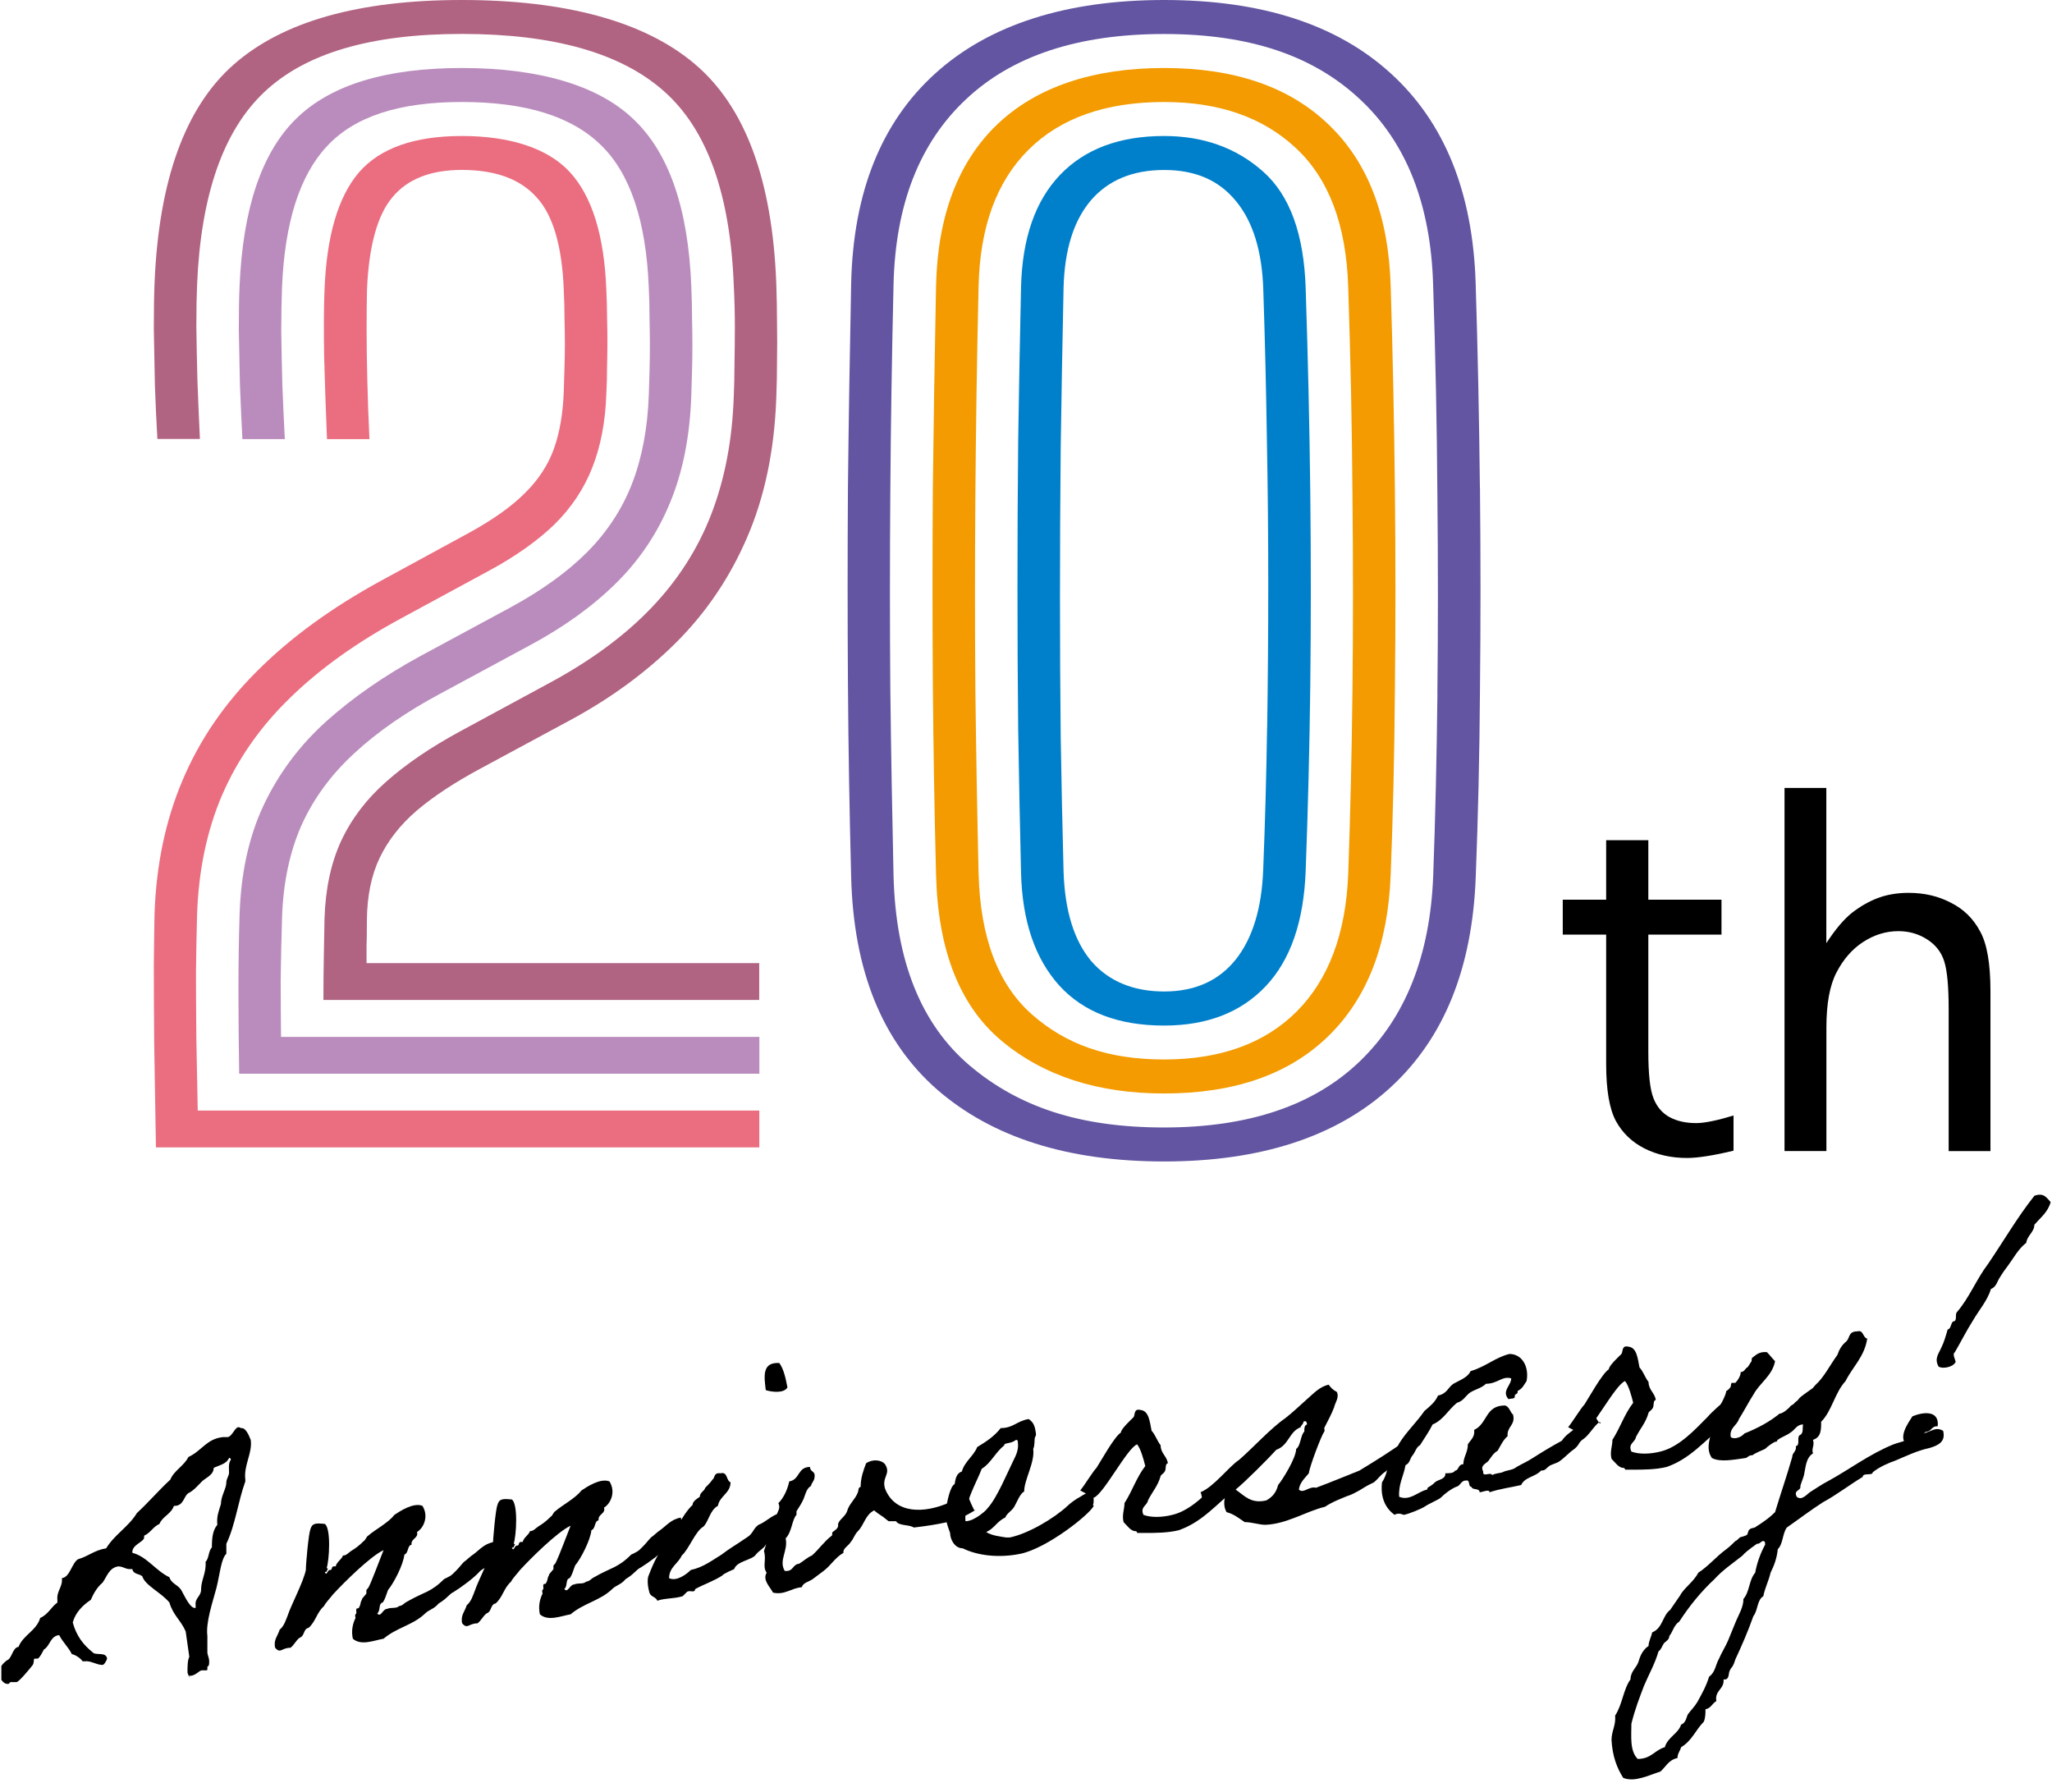
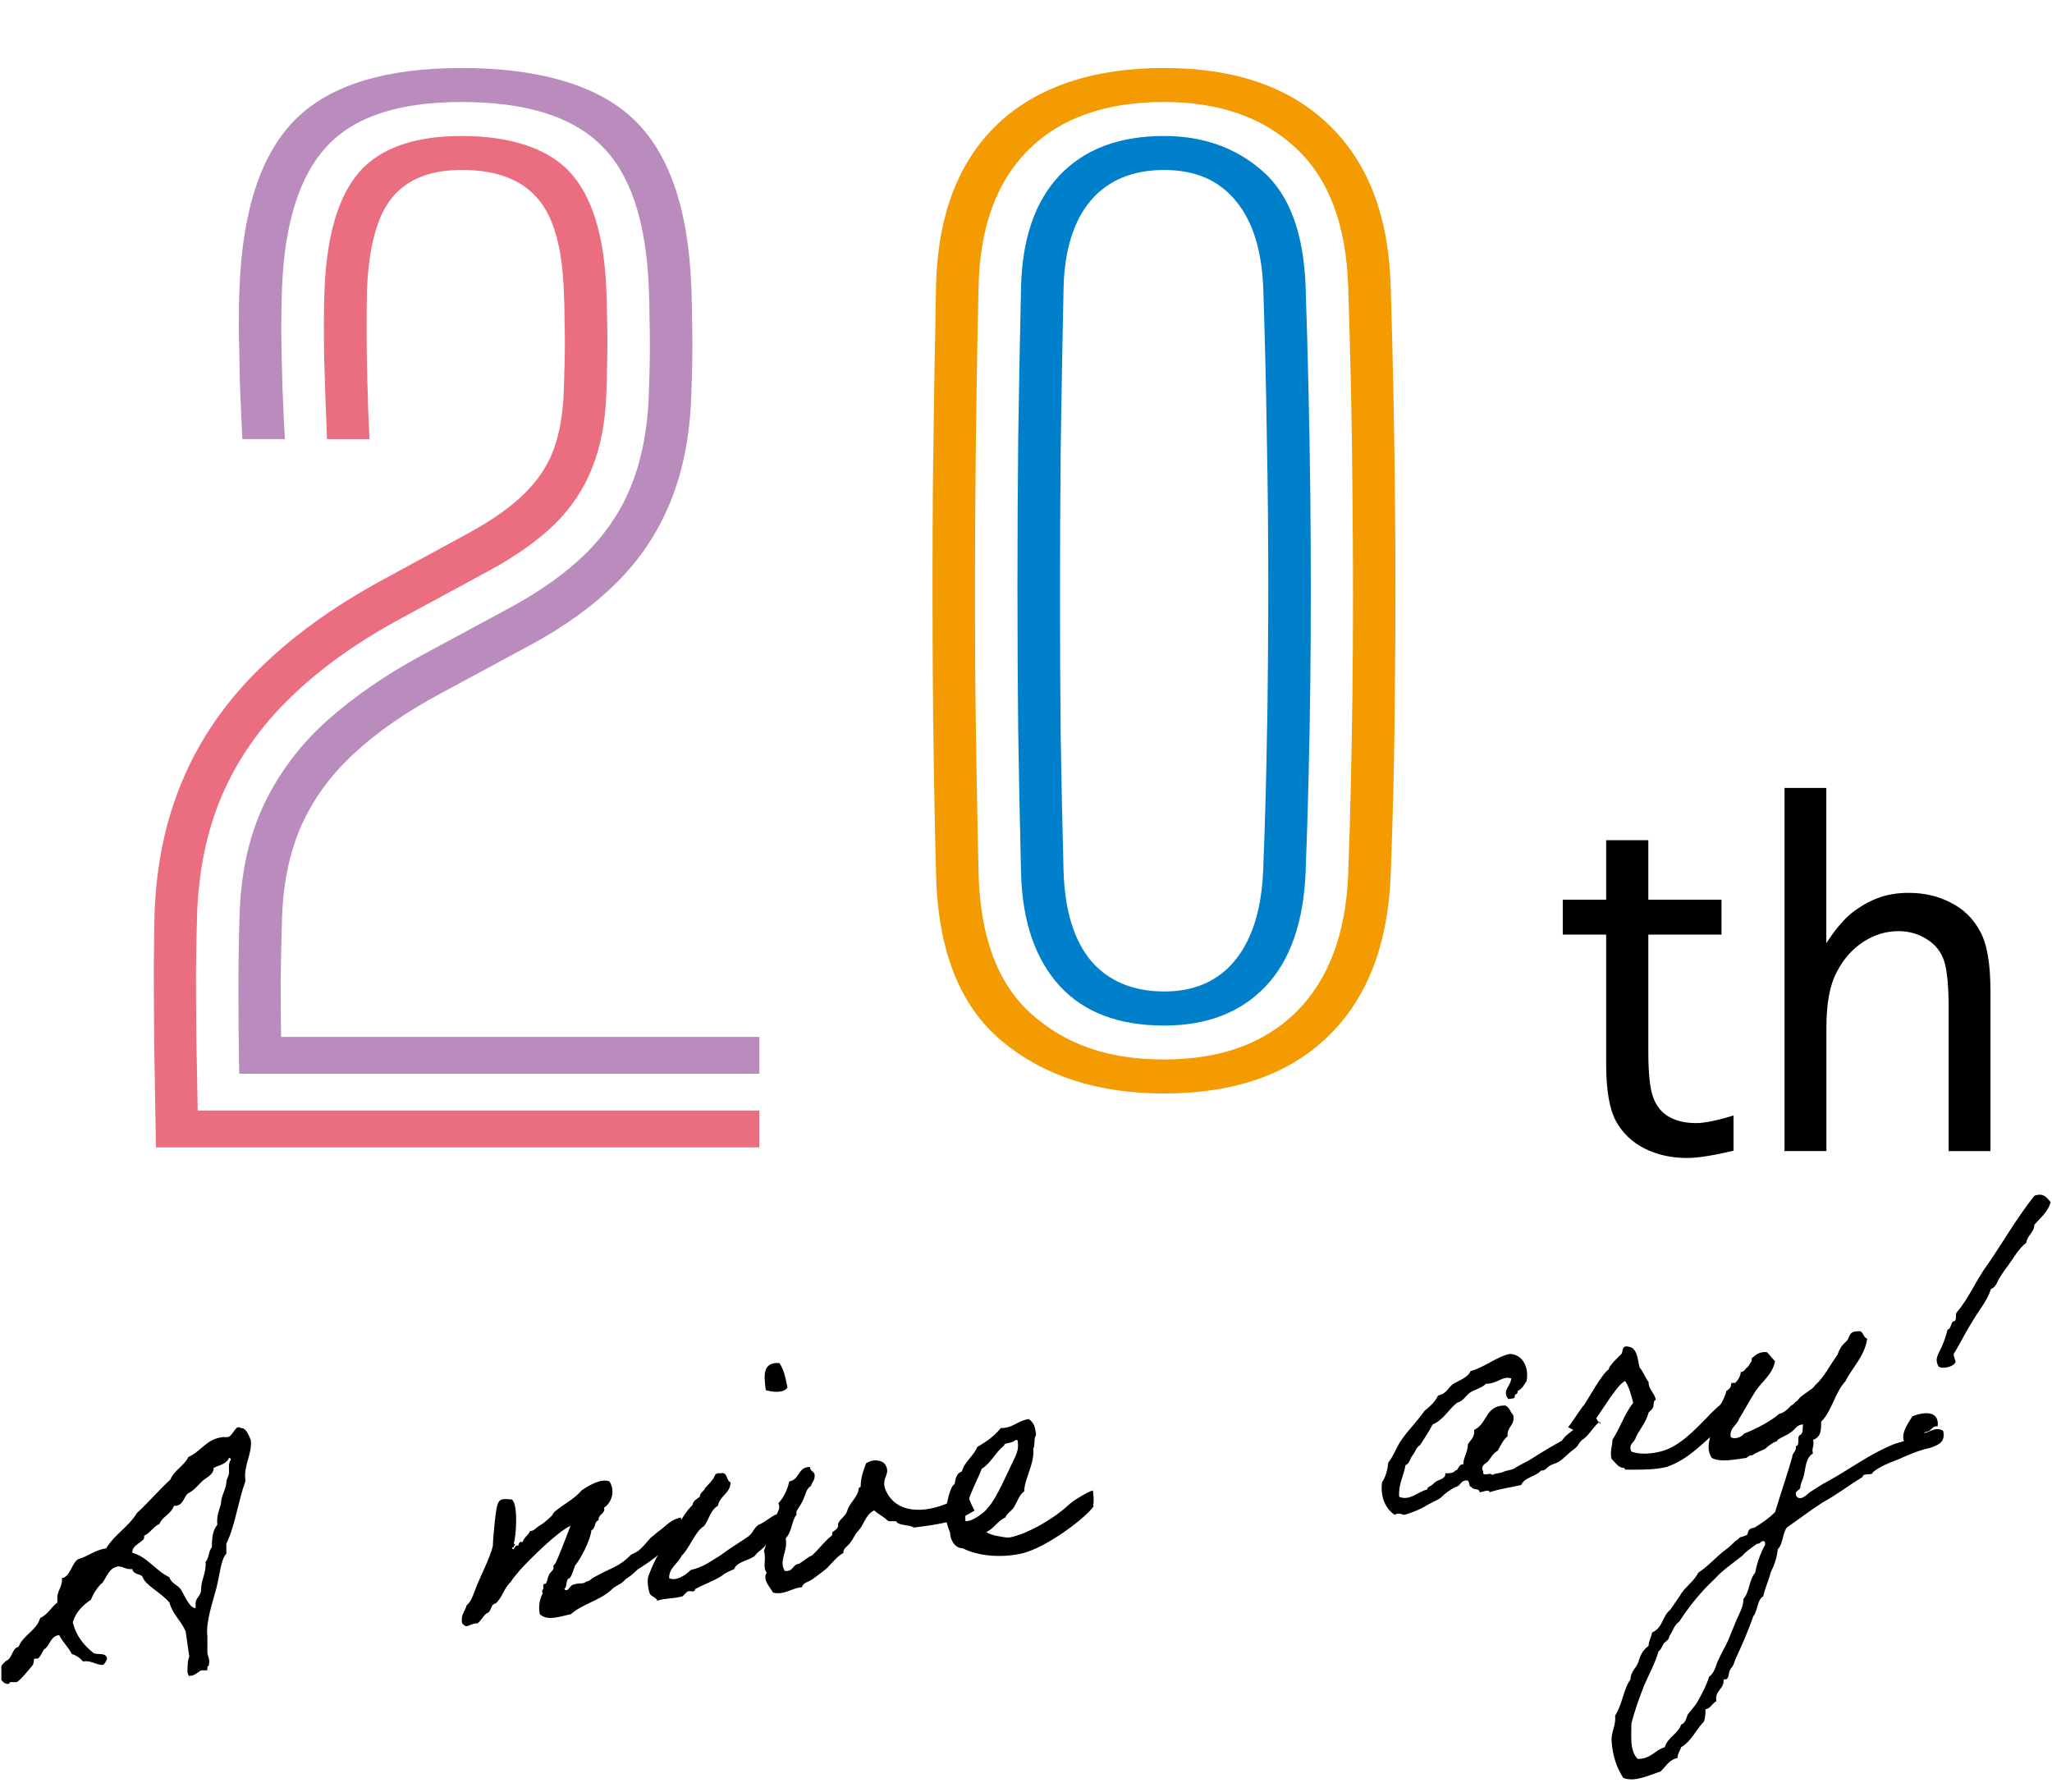
<svg xmlns="http://www.w3.org/2000/svg" width="150" height="131" viewBox="0 0 150 131" fill="none">
  <g clip-path="url(#clip0_1284_4759)">
    <path d="M13.904 122.683C13.904 122.683 13.706 122.353 13.706 122.221C13.706 121.824 13.706 121.362 13.838 121.097L13.574 119.247C13.243 118.454 12.649 118.058 12.385 117.133C11.79 116.406 10.601 115.878 10.403 115.217C10.205 115.019 9.743 115.085 9.677 114.688C9.611 114.688 9.545 114.688 9.479 114.688C9.148 114.688 9.016 114.49 8.62 114.49C7.96 114.622 7.827 115.217 7.497 115.679C7.101 116.01 6.837 116.472 6.639 116.935C6.044 117.331 5.516 117.86 5.318 118.587C5.582 119.578 6.11 120.238 6.771 120.767C6.969 121.031 7.761 120.701 7.827 121.23C7.827 121.296 7.629 121.692 7.497 121.692C7.035 121.692 6.639 121.362 6.176 121.428C6.176 121.428 6.11 121.428 6.044 121.428C5.846 121.163 5.516 120.965 5.251 120.899C4.987 120.371 4.591 120.04 4.327 119.512C3.666 119.578 3.666 120.305 3.204 120.569C3.138 120.701 2.874 121.23 2.742 121.23C2.742 121.23 2.609 121.23 2.543 121.23C2.411 121.23 2.543 121.56 2.345 121.758C2.081 122.088 1.421 122.881 1.222 122.947C1.09 122.947 0.958 122.947 0.826 122.947C0.628 122.947 0.76 123.08 0.562 123.08C0.166 123.08 -0.033 122.551 -0.033 122.485C-0.099 121.89 0.166 121.626 0.496 121.362C0.892 121.23 0.892 120.437 1.355 120.371C1.685 119.512 2.676 119.181 2.94 118.256C3.534 117.992 3.732 117.463 4.195 117.133C4.195 117.067 4.195 117.001 4.195 116.935C4.129 116.274 4.591 116.01 4.525 115.349C5.119 115.283 5.251 114.226 5.714 113.962C6.44 113.763 6.903 113.301 7.761 113.169C8.356 112.178 9.413 111.583 10.007 110.592C10.866 109.799 11.592 108.94 12.451 108.147C12.715 107.486 13.442 107.156 13.772 106.495C14.763 106.033 15.093 105.174 16.282 105.042C16.348 105.042 16.48 105.042 16.612 105.042C16.942 105.042 17.14 104.381 17.405 104.315C17.405 104.315 17.537 104.315 17.603 104.381H17.669C18.065 104.381 18.329 105.306 18.329 105.24C18.462 106.231 17.801 107.09 17.933 108.147V108.279C17.405 109.733 17.206 111.451 16.546 112.838V113.565C16.15 113.962 16.084 115.019 15.819 116.076C15.555 117.067 15.027 118.587 15.159 119.578C15.159 120.04 15.159 120.503 15.159 120.767C15.159 120.965 15.291 121.163 15.291 121.428C15.291 121.626 15.291 121.758 15.159 121.824V121.956C15.159 122.088 15.159 122.088 15.027 122.088C14.961 122.088 14.829 122.088 14.763 122.088C14.565 122.088 14.366 122.419 13.97 122.485C13.904 122.485 13.838 122.485 13.772 122.485M15.621 107.288C15.621 107.817 15.027 108.015 14.763 108.279C14.432 108.61 14.168 108.94 13.772 109.138C13.442 109.336 13.442 109.997 12.847 110.063H12.715C12.517 110.658 11.857 110.856 11.658 111.385C11.196 111.583 10.998 112.045 10.536 112.244V112.376C10.536 112.706 9.611 112.904 9.677 113.499C10.734 113.763 11.394 114.82 12.385 115.283C12.517 115.745 12.979 115.812 13.243 116.208C13.508 116.671 13.904 117.596 14.3 117.529C14.3 117.463 14.3 117.397 14.3 117.331C14.234 116.803 14.697 116.671 14.697 116.208C14.697 115.481 15.093 114.953 15.027 114.16C15.291 113.895 15.225 113.367 15.489 113.103C15.489 112.376 15.555 111.847 15.886 111.451C15.819 110.79 16.018 110.394 16.15 109.931C16.15 109.336 16.546 108.808 16.546 108.345C16.546 108.081 16.744 107.883 16.744 107.619C16.744 107.354 16.678 106.958 16.876 106.694C16.876 106.694 16.876 106.561 16.744 106.561C16.546 107.024 16.018 107.09 15.621 107.288Z" fill="black" />
-     <path d="M33.19 116.341C32.794 116.539 32.728 116.803 32.067 117.2C31.671 117.662 31.407 117.596 31.01 117.992C30.152 118.785 28.963 118.983 28.038 119.776C27.312 119.908 26.387 120.305 25.793 119.776C25.66 119.182 25.793 118.653 25.991 118.257C25.991 118.257 25.925 118.058 25.991 117.992C26.123 117.86 25.991 117.794 26.057 117.596C26.057 117.53 26.255 117.596 26.255 117.464C26.387 117.266 26.321 117.133 26.453 116.935C26.453 116.803 26.651 116.671 26.783 116.473C26.783 116.473 26.783 116.274 26.783 116.208C26.915 116.076 26.915 116.076 26.981 115.944C27.18 115.548 27.774 113.962 28.038 113.301C27.047 113.764 25.066 115.746 24.339 116.539C24.141 116.803 23.811 117.133 23.679 117.398C23.151 117.86 23.084 118.521 22.556 118.983C22.16 119.05 22.292 119.578 21.895 119.71C21.631 119.908 21.499 120.239 21.235 120.437C20.575 120.437 20.509 120.9 20.112 120.437C19.98 119.842 20.31 119.578 20.442 119.116C20.773 118.851 20.905 118.389 21.037 118.058C21.301 117.266 22.16 115.68 22.358 114.755C22.358 114.292 22.556 112.112 22.688 111.782C22.82 111.319 23.084 111.319 23.745 111.385C24.207 111.715 24.075 114.028 23.877 114.623C24.075 114.623 23.877 114.755 23.877 114.887H23.745C23.877 115.283 23.943 114.689 24.141 114.755C24.339 114.755 24.141 114.424 24.538 114.491C24.604 114.16 25 113.962 25.066 113.698C25.33 113.698 25.462 113.499 25.66 113.367C25.991 113.169 26.255 112.971 26.585 112.641C26.717 112.574 26.783 112.31 26.915 112.244C27.444 111.782 28.368 111.319 28.831 110.724C29.227 110.46 30.218 109.799 30.878 110.064C31.341 110.79 31.01 111.649 30.482 111.98C30.614 112.442 30.02 112.442 30.086 112.905C29.756 112.971 29.888 113.499 29.557 113.632C29.491 114.358 28.765 115.746 28.368 116.208C28.236 116.539 28.17 116.869 27.972 117.133C27.642 117.2 27.84 117.728 27.576 117.926C27.84 118.257 27.972 117.596 28.302 117.596C28.567 117.464 28.963 117.596 29.161 117.398C29.491 117.332 29.491 117.2 29.756 117.067C31.01 116.341 31.473 116.407 32.464 115.416C32.992 115.151 32.926 115.217 33.322 114.821C33.586 114.557 33.718 114.358 33.917 114.16C34.115 114.028 34.445 113.698 34.577 113.632C35.039 113.301 35.37 112.839 36.096 112.707C36.361 113.896 36.096 114.424 35.766 114.491C35.568 114.491 35.172 114.755 35.105 114.821C34.643 115.349 33.718 116.01 33.19 116.341Z" fill="black" />
    <path d="M46.863 114.556C46.466 114.754 46.4 115.018 45.74 115.415C45.343 115.877 45.079 115.811 44.683 116.208C43.824 117.001 42.636 117.199 41.711 117.992C40.984 118.124 40.059 118.52 39.465 117.992C39.333 117.397 39.465 116.868 39.663 116.472C39.663 116.472 39.597 116.274 39.663 116.208C39.795 116.076 39.663 116.009 39.729 115.811C39.729 115.745 39.927 115.811 39.927 115.679C40.059 115.481 39.993 115.349 40.126 115.151C40.126 115.018 40.324 114.886 40.456 114.688C40.456 114.688 40.456 114.49 40.456 114.424C40.588 114.292 40.588 114.292 40.654 114.159C40.852 113.763 41.447 112.177 41.711 111.517C40.72 111.979 38.739 113.961 38.012 114.754C37.814 115.018 37.484 115.349 37.352 115.613C36.823 116.076 36.757 116.736 36.229 117.199C35.832 117.265 35.964 117.793 35.568 117.926C35.304 118.124 35.172 118.454 34.908 118.652C34.247 118.652 34.181 119.115 33.785 118.652C33.653 118.058 33.983 117.793 34.115 117.331C34.445 117.067 34.577 116.604 34.709 116.274C34.974 115.481 35.832 113.895 36.031 112.97C36.031 112.508 36.229 110.327 36.361 109.997C36.493 109.534 36.757 109.534 37.417 109.6C37.88 109.931 37.748 112.243 37.55 112.838C37.748 112.838 37.55 112.97 37.55 113.102H37.417C37.55 113.499 37.616 112.904 37.814 112.97C38.012 112.97 37.814 112.64 38.21 112.706C38.276 112.376 38.672 112.177 38.739 111.913C39.003 111.913 39.135 111.715 39.333 111.583C39.663 111.384 39.927 111.186 40.258 110.856C40.39 110.79 40.456 110.525 40.588 110.459C41.116 109.997 42.041 109.534 42.503 108.94C42.9 108.675 43.89 108.015 44.551 108.279C45.013 109.006 44.683 109.865 44.155 110.195C44.287 110.658 43.692 110.658 43.758 111.12C43.428 111.186 43.56 111.715 43.23 111.847C43.164 112.574 42.437 113.961 42.041 114.424C41.909 114.754 41.843 115.084 41.645 115.349C41.315 115.415 41.513 115.943 41.248 116.142C41.513 116.472 41.645 115.811 41.975 115.811C42.239 115.679 42.636 115.811 42.834 115.613C43.164 115.547 43.164 115.415 43.428 115.283C44.683 114.556 45.145 114.622 46.136 113.631C46.664 113.367 46.599 113.433 46.995 113.036C47.259 112.772 47.391 112.574 47.589 112.376C47.787 112.243 48.118 111.913 48.25 111.847C48.712 111.517 49.042 111.054 49.769 110.922C50.033 112.111 49.769 112.64 49.439 112.706C49.174 112.706 48.844 112.97 48.778 113.036C48.316 113.565 47.391 114.226 46.863 114.556Z" fill="black" />
    <path d="M53.666 114.688C53.666 114.688 52.873 115.019 52.807 115.151C52.213 115.547 51.42 115.812 50.826 116.142C50.76 116.472 50.495 116.208 50.231 116.34C50.231 116.34 49.967 116.604 49.901 116.67C49.24 116.869 48.58 116.803 48.051 117.001C47.919 116.67 47.523 116.737 47.457 116.34C47.325 115.878 47.325 115.415 47.391 115.217C47.589 114.688 48.051 113.565 48.448 113.169C49.174 112.376 49.835 110.724 50.627 109.997C50.627 109.733 50.958 109.535 51.156 109.402C51.156 109.072 51.486 109.006 51.552 108.742C51.75 108.544 51.949 108.345 52.081 108.147C52.279 108.015 52.147 107.619 52.675 107.685C53.203 107.552 53.071 108.213 53.402 108.345C53.402 109.138 52.609 109.336 52.477 110.063C51.882 110.394 51.816 111.186 51.42 111.583C50.826 111.913 50.363 113.235 49.835 113.697C49.571 114.292 48.91 114.556 48.91 115.349C49.439 115.613 50.165 115.085 50.495 114.754C51.42 114.556 52.081 114.028 52.741 113.631C53.336 113.169 53.93 112.838 54.59 112.376C55.053 112.111 55.053 111.715 55.449 111.451C55.978 111.253 56.44 110.724 57.034 110.592C57.431 111.385 57.034 112.178 55.978 112.904C55.846 113.169 55.449 113.367 55.251 113.631C54.987 114.028 53.864 114.094 53.666 114.688ZM56.968 99.624C57.299 100.086 57.431 100.747 57.563 101.408C57.299 101.87 56.374 101.738 55.978 101.606C55.846 100.549 55.713 99.558 56.968 99.624Z" fill="black" />
    <path d="M71.367 110.328C71.367 110.328 70.046 111.187 69.253 111.253C68.329 111.451 67.866 111.517 66.809 111.649C66.479 111.451 65.951 111.517 65.621 111.319L65.489 111.187C65.356 111.187 65.092 111.187 64.96 111.187C64.762 111.054 64.564 110.856 64.432 110.79C64.234 110.658 64.035 110.526 63.903 110.394C63.243 110.724 63.177 111.451 62.714 111.913C62.45 112.178 62.384 112.508 62.186 112.706C62.054 112.971 61.592 113.169 61.658 113.499C61.063 113.829 60.733 114.424 60.205 114.821C59.94 115.019 59.676 115.217 59.412 115.415C59.148 115.613 58.685 115.679 58.619 116.01C57.827 116.076 57.364 116.605 56.506 116.406C56.308 116.01 55.713 115.481 56.043 114.953C55.713 114.49 56.043 114.028 55.845 113.367C56.175 112.508 56.175 111.451 56.77 110.856C56.77 110.46 57.1 110.328 56.902 109.865C57.298 109.469 57.562 108.874 57.695 108.279C58.487 108.147 58.289 107.222 59.214 107.222C59.214 107.619 59.61 107.486 59.544 107.949C59.544 108.213 59.346 108.345 59.28 108.61C58.95 108.808 58.883 109.204 58.751 109.535C58.619 109.865 58.421 110.129 58.223 110.46C58.223 110.46 58.223 110.658 58.223 110.724C57.893 111.054 57.893 111.979 57.43 112.442C57.629 113.367 56.902 114.028 57.364 114.821C58.025 114.887 57.893 114.358 58.421 114.292C58.751 114.094 59.016 113.829 59.346 113.697C59.874 113.235 60.205 112.706 60.799 112.244C60.865 112.244 60.799 112.046 60.865 111.979C60.931 111.913 61.327 111.715 61.261 111.451C61.261 111.12 61.79 110.856 61.922 110.46C62.054 109.931 62.516 109.601 62.714 109.072C62.781 108.874 62.714 108.742 62.913 108.676C62.913 108.015 63.111 107.487 63.309 106.958C63.771 106.628 64.432 106.694 64.696 107.024C65.158 107.751 64.432 107.949 64.696 108.808C65.422 110.658 67.536 110.658 69.451 109.799C69.848 109.733 70.772 109.204 70.772 109.337C70.772 109.469 71.235 110.46 71.235 110.394" fill="black" />
    <path d="M79.954 110.064C79.624 110.724 76.519 113.169 74.604 113.566C73.019 113.896 71.433 113.698 70.377 113.169C69.782 113.169 69.452 112.508 69.452 112.046C69.254 111.517 69.055 110.923 69.122 110.328C69.122 110.328 69.188 110.328 69.188 110.196C69.188 109.932 69.452 108.61 69.782 108.478C69.848 108.081 69.914 107.685 70.311 107.553C70.509 106.826 71.169 106.43 71.433 105.769C72.094 105.373 72.688 104.976 73.151 104.381C74.075 104.381 74.34 103.853 75.198 103.721C75.594 103.985 75.661 104.315 75.727 104.778C75.727 104.976 75.727 104.91 75.661 105.042C75.594 105.24 75.661 105.637 75.528 105.901C75.661 106.892 74.868 108.148 74.868 109.007C74.538 109.205 74.34 109.799 74.141 110.13C73.943 110.46 73.613 110.592 73.481 110.923C72.886 111.187 72.688 111.715 72.094 111.98C72.49 112.244 73.151 112.31 73.547 112.376H73.811C75.132 112.112 77.048 110.989 78.038 110.064C78.237 109.865 78.699 109.535 78.963 109.403C79.161 109.271 79.624 109.007 79.888 108.94C79.888 108.94 80.02 109.865 79.888 109.998M73.415 105.637C72.754 106.165 72.424 106.958 71.764 107.355C71.433 108.28 70.443 109.865 70.575 111.187C70.971 111.187 71.367 110.923 71.566 110.79C71.83 110.592 72.028 110.46 72.226 110.196C72.886 109.469 73.679 107.553 74.075 106.76C74.273 106.364 74.472 105.967 74.406 105.439C74.406 105.373 74.406 105.24 74.273 105.24C73.943 105.505 73.613 105.439 73.415 105.571" fill="black" />
-     <path d="M90.522 107.024L90.984 107.949C90.984 107.949 90.191 109.006 90.191 108.94C88.936 109.931 87.88 111.253 86.162 111.847C85.37 112.045 84.379 112.045 83.785 112.045C83.52 112.045 83.454 112.045 83.124 112.045C83.124 112.045 83.124 111.913 82.992 111.913C82.662 111.913 82.397 111.517 82.133 111.253C82.001 110.724 82.199 110.327 82.199 109.865C82.794 108.94 83.058 108.015 83.719 107.156C83.586 106.627 83.388 105.901 83.124 105.57C82.397 105.835 80.68 109.204 79.954 109.469L78.963 108.94C79.293 108.544 79.888 107.552 80.152 107.288C80.416 106.892 81.473 104.976 81.935 104.711C81.935 104.447 82.662 103.786 82.86 103.588C82.992 103.39 82.86 102.927 83.388 103.06C83.983 103.126 84.049 103.918 84.181 104.579C84.445 104.843 84.577 105.306 84.841 105.636C84.841 106.231 85.304 106.429 85.37 106.958C85.172 106.958 85.238 107.354 85.172 107.486C85.106 107.685 84.907 107.751 84.841 107.883C84.643 108.61 84.247 109.006 83.917 109.667C83.851 110.063 83.322 110.129 83.586 110.724C84.115 110.922 84.907 110.922 85.7 110.724C87.087 110.394 88.276 109.072 89.135 108.213C89.465 107.817 90.323 107.09 90.323 107.09" fill="black" />
-     <path d="M87.946 110.262C87.946 109.799 87.814 109.073 87.748 109.073C88.739 108.676 89.795 107.223 90.588 106.694C91.579 105.835 92.9 104.381 93.957 103.655C94.551 103.192 95.013 102.73 95.542 102.267C96.004 101.871 96.466 101.342 97.127 101.21C97.259 101.408 97.457 101.606 97.721 101.739C97.919 102.135 97.589 102.531 97.523 102.862C97.325 103.39 97.061 103.853 96.797 104.381C96.797 104.381 96.863 104.58 96.797 104.646C96.599 104.91 95.74 107.156 95.674 107.685C95.41 108.015 95.013 108.346 94.947 108.874C95.278 109.205 95.674 108.61 96.202 108.742C97.259 108.346 98.382 107.883 99.373 107.487C100.562 106.76 101.75 106.033 102.807 105.24C102.873 105.769 103.071 106.43 102.807 106.298C102.543 106.43 102.213 106.892 101.949 107.09C101.883 107.09 101.684 107.355 101.618 107.355C101.486 107.421 101.42 107.421 101.288 107.553C100.892 107.817 100.76 108.082 100.429 108.346C100.297 108.412 100.165 108.478 100.033 108.544C99.769 108.676 99.505 108.874 99.24 109.007C98.976 109.139 98.91 109.205 98.514 109.337C98.184 109.469 97.325 109.799 96.863 110.13C95.476 110.46 94.089 111.385 92.503 111.451C92.041 111.451 91.513 111.253 90.984 111.253C90.588 110.989 90.192 110.658 89.663 110.526C89.465 110.196 89.465 109.799 89.531 109.469C89.135 109.469 89.201 109.667 88.937 109.799C88.937 109.998 88.474 109.865 88.474 110.13C88.21 110.328 87.814 110.592 87.814 110.46M93.428 108.544C93.758 108.148 94.749 106.562 94.749 105.901C95.079 105.703 95.079 104.844 95.344 104.646C95.344 104.381 95.344 104.183 95.542 104.117C95.542 103.985 95.476 103.787 95.278 103.919C95.278 104.117 95.079 104.183 95.079 104.315C94.221 104.646 94.221 105.637 93.296 105.967C92.768 106.562 90.984 108.346 90.324 108.874C90.984 109.337 91.447 109.932 92.57 109.667C93.032 109.403 93.296 109.073 93.428 108.544Z" fill="black" />
    <path d="M116.942 103.918C116.546 104.183 116.15 104.909 115.754 105.174C115.357 105.438 115.489 105.57 115.093 105.901C114.697 106.165 114.366 106.561 113.97 106.826C113.772 106.958 113.442 107.024 113.244 107.156C112.979 107.354 112.979 107.486 112.649 107.486C112.253 107.949 111.46 107.949 111.196 108.543C110.337 108.742 109.677 108.808 108.884 109.072C108.884 108.808 108.356 109.072 108.158 109.072C108.158 108.742 107.629 108.94 107.563 108.676C107.299 108.676 107.497 108.147 107.167 108.213C106.771 108.213 106.771 108.609 106.44 108.676C106.11 108.808 105.648 109.138 105.318 109.468C105.185 109.601 104.525 109.865 104.129 110.129C103.931 110.261 103.006 110.658 102.61 110.724C102.61 110.724 102.213 110.526 101.949 110.724C101.289 110.261 100.892 109.468 101.024 108.345C101.289 107.949 101.421 107.486 101.487 106.892C101.817 106.495 102.015 105.967 102.279 105.504C102.808 104.645 103.534 103.984 104.129 103.125C104.525 102.795 104.921 102.465 105.119 102.002C105.78 101.87 105.846 101.408 106.242 101.143C106.705 100.879 107.299 100.681 107.497 100.218C108.62 99.888 109.281 99.227 110.337 98.963C111.262 98.963 111.791 99.888 111.592 100.945C111.394 101.209 111.328 101.474 110.932 101.672C110.998 101.936 110.668 101.87 110.734 102.068C110.734 102.267 110.47 102.2 110.271 102.267C109.743 101.672 110.469 101.275 110.469 100.747C109.809 100.549 109.479 101.143 108.62 101.143C108.29 101.474 107.828 101.54 107.431 101.804C107.101 102.068 106.969 102.399 106.507 102.531C105.846 103.059 105.516 103.786 104.723 104.117C104.459 104.645 104.129 105.108 103.798 105.636C103.534 105.768 103.468 106.099 103.27 106.363C103.072 106.561 103.072 106.958 102.742 107.09C102.61 107.883 102.213 108.477 102.279 109.402C103.072 109.733 103.666 109.006 104.327 108.874C104.327 108.676 104.525 108.676 104.657 108.543C104.789 108.477 104.855 108.345 104.987 108.279C105.185 108.147 105.714 108.081 105.648 107.684C105.978 107.684 106.242 107.684 106.374 107.486C106.639 107.486 106.573 107.024 106.969 107.024C106.969 106.495 107.299 106.165 107.299 105.57C107.497 105.24 107.827 105.042 107.761 104.513C108.752 104.05 108.554 102.729 110.007 102.729C110.337 102.795 110.403 103.258 110.602 103.39C110.8 104.183 110.139 104.249 110.205 104.975C109.875 105.24 109.677 105.702 109.479 106.033C109.148 106.231 109.016 106.495 108.818 106.759C108.686 106.958 108.158 107.09 108.422 107.552C108.356 108.015 108.95 107.552 109.082 107.817C109.281 107.684 109.611 107.684 109.809 107.618C110.205 107.42 110.536 107.486 110.866 107.222C111.196 107.024 111.658 106.826 112.055 106.561C112.781 106.099 113.442 105.702 114.168 105.306C114.433 104.909 114.763 104.711 115.093 104.447C115.555 104.117 115.952 103.654 116.48 103.258C116.48 103.258 116.876 104.117 117.008 104.05" fill="black" />
    <path d="M126.189 102.399L126.651 103.324C126.651 103.324 125.859 104.381 125.859 104.315C124.604 105.306 123.547 106.628 121.83 107.222C121.037 107.42 120.046 107.42 119.452 107.42C119.188 107.42 119.122 107.42 118.792 107.42C118.792 107.42 118.792 107.288 118.659 107.288C118.329 107.288 118.065 106.892 117.801 106.628C117.669 106.099 117.867 105.702 117.867 105.24C118.461 104.315 118.725 103.39 119.386 102.531C119.254 102.002 119.056 101.276 118.792 100.945C118.065 101.21 116.348 104.579 115.621 104.844L114.63 104.315C114.961 103.919 115.555 102.927 115.819 102.663C116.083 102.267 117.14 100.351 117.603 100.086C117.603 99.822 118.329 99.161 118.527 98.963C118.659 98.765 118.527 98.302 119.056 98.434C119.65 98.501 119.716 99.293 119.848 99.954C120.113 100.218 120.245 100.681 120.509 101.011C120.509 101.606 120.971 101.804 121.037 102.333C120.839 102.333 120.905 102.729 120.839 102.861C120.773 103.06 120.575 103.126 120.509 103.258C120.311 103.985 119.914 104.381 119.584 105.042C119.518 105.438 118.99 105.504 119.254 106.099C119.782 106.297 120.575 106.297 121.367 106.099C122.755 105.769 123.943 104.447 124.802 103.588C125.132 103.192 125.991 102.465 125.991 102.465" fill="black" />
    <path d="M125.067 104.315C125.067 104.315 125.397 103.258 125.529 103.06C125.661 102.928 126.189 101.937 126.189 101.672C126.321 101.606 126.454 101.474 126.52 101.342C126.52 101.342 126.52 101.144 126.586 101.078C126.586 101.078 126.784 101.078 126.85 101.078C127.048 100.879 127.246 100.549 127.246 100.285C127.51 100.285 127.576 100.021 127.709 99.954C127.775 99.954 127.973 99.558 128.039 99.492C128.039 99.492 128.039 99.228 128.105 99.228C128.303 99.096 128.567 98.765 129.162 98.831C129.36 99.029 129.558 99.294 129.756 99.492C129.558 100.549 128.633 101.078 128.171 101.937C127.907 102.333 127.378 103.324 127.114 103.721C126.982 104.183 126.388 104.381 126.52 105.042C126.784 105.24 127.312 105.042 127.51 104.778C128.501 104.381 129.36 103.919 130.086 103.324C130.285 103.324 130.615 103.06 130.813 102.862C130.879 102.73 131.077 102.663 131.143 102.597C131.209 102.465 131.407 102.399 131.473 102.267C131.606 102.069 132.134 101.738 132.398 101.54C132.53 101.474 132.596 101.342 132.728 101.21C133.323 100.681 133.785 99.756 134.314 99.029C134.446 98.633 134.644 98.303 134.974 98.038C135.238 97.774 135.106 97.312 135.767 97.312C136.229 97.179 136.163 97.774 136.493 97.84C136.295 99.162 135.436 99.888 134.908 100.946C134.115 101.805 133.917 103.126 133.125 103.919C133.125 104.513 133.125 105.042 132.53 105.24C132.662 105.703 132.398 105.835 132.53 106.231C132.002 106.562 132.002 107.222 131.87 107.817C131.804 108.081 131.672 108.346 131.606 108.61C131.672 109.006 131.077 108.874 131.341 109.403C131.738 109.733 132.134 109.139 132.398 109.006C132.728 108.808 133.191 108.478 133.587 108.28C135.172 107.421 136.625 106.297 138.409 105.571C138.937 105.372 139.598 105.306 140.06 104.844C141.051 104.844 141.381 104.183 142.041 104.58C142.24 105.372 141.711 105.637 141.051 105.835C140.126 106.033 139.333 106.43 138.541 106.76C138.144 106.892 137.352 107.222 136.89 107.619C136.89 107.883 136.163 107.619 136.163 107.949C135.172 108.544 134.248 109.271 133.257 109.799C132.332 110.394 131.473 111.055 130.615 111.649C130.285 112.112 130.351 112.839 129.954 113.235C129.888 113.896 129.69 114.424 129.426 114.953C129.294 115.548 129.03 116.01 128.897 116.671C128.435 116.935 128.501 117.728 128.171 118.124C127.775 119.248 127.312 120.305 126.85 121.296C126.784 121.494 126.718 121.758 126.52 121.957L126.454 122.089C126.321 122.287 126.454 122.816 125.991 122.75C126.057 123.476 125.331 123.542 125.463 124.335C125.133 124.533 125.067 124.864 124.67 124.93C124.67 125.194 124.67 125.591 124.538 125.855C123.944 126.45 123.679 127.242 122.887 127.705C122.821 127.969 122.623 128.167 122.623 128.498C121.962 128.63 121.764 129.159 121.368 129.489C120.509 129.753 119.518 130.282 118.66 129.951C118.197 129.225 117.867 128.366 117.801 127.176C117.801 126.516 118.131 126.119 118.065 125.392C118.594 124.6 118.66 123.476 119.188 122.75C119.188 122.155 119.65 121.891 119.783 121.428C119.915 120.966 120.113 120.569 120.509 120.305C120.509 119.974 120.707 119.644 120.773 119.314C121.566 118.983 121.5 118.124 122.094 117.662C122.358 117.265 122.557 117.001 122.821 116.605C123.085 116.076 123.812 115.614 124.142 114.953C124.868 114.49 125.463 113.764 126.189 113.235C126.454 113.037 126.652 112.839 126.85 112.64C126.916 112.64 127.114 112.442 127.18 112.376C127.312 112.31 127.51 112.31 127.709 112.178C127.775 112.112 127.775 111.848 127.907 111.781C128.039 111.649 128.237 111.715 128.369 111.583C128.897 111.253 129.36 110.923 129.756 110.526C130.152 109.205 130.615 107.883 131.011 106.496C131.011 106.165 131.341 106.099 131.275 105.703C131.606 105.637 131.341 105.108 131.539 104.91C131.87 104.778 131.738 104.381 131.804 104.117C131.341 104.117 131.209 104.513 130.879 104.712C130.615 104.91 130.218 105.042 129.954 105.24C129.888 105.24 129.954 105.372 129.822 105.372C129.69 105.372 129.228 105.703 129.03 105.901C128.765 106.033 128.369 106.165 128.105 106.364C127.841 106.364 127.775 106.496 127.642 106.562C126.718 106.694 125.727 106.892 125.133 106.562C124.604 105.769 125.133 104.976 125.133 104.249M128.435 112.839C128.435 112.839 127.643 113.367 127.378 113.698C126.718 114.226 125.925 114.755 125.331 115.415C124.34 116.34 123.481 117.398 122.755 118.521C122.358 118.785 122.292 119.248 122.028 119.578C122.028 119.842 121.764 119.974 121.632 120.107C121.5 120.305 121.434 120.569 121.236 120.701C120.971 121.626 120.509 122.419 120.179 123.212C119.849 124.071 119.518 124.93 119.254 125.987C119.254 126.912 119.122 127.969 119.716 128.564C120.707 128.564 120.971 127.903 121.698 127.705C121.896 126.978 122.689 126.714 122.887 126.053C123.283 125.921 123.283 125.392 123.415 125.26C123.613 124.996 123.878 124.732 124.076 124.401C124.406 123.807 124.736 123.212 124.934 122.551C125.397 122.221 125.397 121.692 125.661 121.23C125.859 120.767 126.123 120.371 126.321 119.908C126.52 119.446 126.718 118.917 126.916 118.455C127.114 117.992 127.444 117.464 127.444 116.869C127.907 116.34 127.841 115.482 128.303 114.953C128.435 114.226 128.699 113.499 129.03 112.905C129.03 112.773 129.03 112.64 128.897 112.64C128.699 112.64 128.699 112.839 128.435 112.839Z" fill="black" />
    <path d="M141.579 104.249C141.182 104.249 141.182 104.646 140.786 104.646C140.39 104.91 140.258 105.372 140.059 105.703H139.465C138.672 105.108 139.465 104.051 139.795 103.522C140.588 103.192 141.777 103.06 141.645 104.249M149.901 87.863C149.703 88.59 149.174 88.986 148.712 89.515C148.712 90.044 148.184 90.308 148.117 90.837C147.523 91.299 147.193 91.96 146.796 92.488C146.598 92.753 146.4 93.017 146.202 93.347C146.004 93.612 145.938 94.074 145.542 94.206C145.277 95.065 144.683 95.726 144.221 96.519C143.758 97.246 143.362 98.038 142.9 98.831C142.635 99.029 143.098 99.558 142.9 99.624C142.767 99.888 142.041 100.087 141.711 99.888C141.38 99.294 141.711 98.963 141.909 98.501C142.107 98.104 142.239 97.642 142.371 97.179C142.635 97.113 142.569 96.783 142.767 96.585C143.098 96.585 142.9 96.122 143.032 95.924C143.956 94.867 144.485 93.479 145.343 92.356C146.466 90.704 147.457 88.986 148.712 87.401C149.438 87.136 149.637 87.599 149.901 87.863Z" fill="black" />
  </g>
-   <path d="M108.18 35.664C108.126 30.625 108.025 25.639 107.87 20.706C107.662 14.046 105.593 8.932 101.658 5.359C97.739 1.786 92.219 0 85.095 0C77.971 0 72.329 1.786 68.378 5.359C64.426 8.932 62.373 14.046 62.219 20.706C62.117 25.799 62.037 30.763 61.984 35.616C61.952 40.463 61.952 45.252 61.984 49.982C62.016 54.69 62.096 59.394 62.219 64.086C62.389 70.939 64.49 76.122 68.506 79.641C72.542 83.145 78.072 84.894 85.095 84.894C92.118 84.894 97.675 83.102 101.61 79.513C105.545 75.924 107.63 70.784 107.876 64.086C108.046 59.772 108.153 55.218 108.185 50.419C108.238 45.604 108.238 40.687 108.185 35.664H108.18ZM105.076 50.675C105.023 55.368 104.921 59.81 104.767 64.006C104.543 69.819 102.756 74.341 99.408 77.567C96.059 80.793 91.291 82.409 85.095 82.409C78.899 82.409 74.457 80.9 70.884 77.882C67.327 74.863 65.477 70.24 65.317 64.012C65.216 59.506 65.135 54.946 65.082 50.318C65.045 45.678 65.045 40.916 65.082 36.032C65.114 31.131 65.194 26.049 65.317 20.786C65.455 14.952 67.215 10.452 70.596 7.274C73.977 4.079 78.808 2.485 85.09 2.485C91.371 2.485 96.005 4.074 99.402 7.247C102.799 10.404 104.586 14.926 104.761 20.808C104.932 25.948 105.039 31.041 105.071 36.08C105.124 41.103 105.124 45.966 105.071 50.675H105.076Z" fill="#6355A1" />
  <path d="M101.657 20.888C101.503 15.779 99.993 11.854 97.13 9.114C94.266 6.351 90.256 4.97 85.094 4.97C79.933 4.97 75.784 6.341 72.904 9.087C70.041 11.828 68.547 15.758 68.425 20.861C68.324 25.97 68.244 30.918 68.19 35.718C68.158 40.517 68.158 45.242 68.19 49.902C68.228 54.541 68.302 59.218 68.425 63.932C68.564 69.489 70.169 73.541 73.24 76.096C76.312 78.65 80.263 79.924 85.094 79.924C90.203 79.924 94.186 78.543 97.05 75.781C99.93 73.003 101.465 69.062 101.657 63.953C101.828 59.639 101.934 55.112 101.966 50.366C102.02 45.62 102.02 40.762 101.966 35.792C101.913 30.822 101.812 25.852 101.657 20.883V20.888ZM98.863 50.547C98.81 55.208 98.708 59.65 98.554 63.879C98.383 68.246 97.119 71.6 94.773 73.947C92.427 76.277 89.2 77.439 85.094 77.439C80.988 77.439 77.927 76.341 75.442 74.154C72.957 71.963 71.656 68.529 71.534 63.852C71.432 59.437 71.352 54.947 71.299 50.393C71.262 45.823 71.262 41.093 71.299 36.208C71.336 31.324 71.411 26.226 71.534 20.915C71.635 16.584 72.851 13.262 75.181 10.948C77.528 8.618 80.834 7.455 85.094 7.455C89.115 7.455 92.325 8.575 94.725 10.82C97.141 13.065 98.415 16.451 98.554 20.989C98.724 26.098 98.831 31.137 98.863 36.102C98.916 41.055 98.916 45.865 98.863 50.542V50.547Z" fill="#F39B00" />
  <path d="M95.445 21.096C95.322 17.112 94.282 14.254 92.315 12.526C90.363 10.799 87.958 9.94 85.094 9.94C81.831 9.94 79.298 10.889 77.485 12.787C75.672 14.686 74.723 17.422 74.637 20.994C74.552 24.807 74.483 28.524 74.429 32.15C74.392 35.771 74.376 39.343 74.376 42.863C74.376 46.382 74.392 49.875 74.429 53.347C74.483 56.797 74.552 60.274 74.637 63.777C74.723 67.313 75.656 70.064 77.431 72.032C79.207 73.984 81.761 74.96 85.094 74.96C88.235 74.96 90.71 74 92.523 72.085C94.336 70.171 95.311 67.35 95.445 63.623C95.615 59.154 95.727 54.632 95.781 50.062C95.834 45.492 95.834 40.805 95.781 36.011C95.727 31.211 95.615 26.247 95.445 21.101V21.096ZM92.624 53.165C92.571 56.616 92.48 60.066 92.341 63.516C92.24 66.379 91.563 68.587 90.326 70.139C89.083 71.691 87.339 72.469 85.1 72.469C82.86 72.469 81.047 71.728 79.767 70.246C78.509 68.742 77.837 66.561 77.746 63.697C77.661 60.487 77.591 57.218 77.538 53.885C77.501 50.536 77.485 47.102 77.485 43.583C77.485 40.063 77.501 36.432 77.538 32.688C77.591 28.945 77.661 25.063 77.746 21.042C77.816 18.264 78.482 16.131 79.74 14.649C81.015 13.166 82.801 12.425 85.1 12.425C87.398 12.425 89.11 13.182 90.352 14.702C91.595 16.206 92.261 18.371 92.347 21.197C92.469 24.871 92.555 28.503 92.608 32.091C92.677 35.664 92.709 39.2 92.709 42.703C92.709 46.206 92.683 49.689 92.629 53.16L92.624 53.165Z" fill="#0080CB" />
-   <path d="M23.642 73.088C23.642 71.882 23.653 70.853 23.669 70.005C23.685 69.142 23.701 68.187 23.722 67.131C23.791 64.956 24.197 63.068 24.938 61.463C25.695 59.842 26.799 58.391 28.249 57.117C29.716 55.821 31.518 54.6 33.657 53.443L40.205 49.897C43.207 48.275 45.676 46.452 47.606 44.436C49.558 42.399 51.025 40.106 52.006 37.552C52.987 34.997 53.531 32.145 53.638 28.982C53.669 28.204 53.691 27.393 53.691 26.551C53.707 25.703 53.718 24.807 53.718 23.858C53.718 22.909 53.691 21.885 53.638 20.829C53.376 14.168 51.681 9.449 48.54 6.671C45.399 3.877 40.471 2.48 33.763 2.48C27.055 2.48 22.298 3.903 19.296 6.751C16.31 9.583 14.678 14.275 14.406 20.829C14.374 21.607 14.353 22.615 14.353 23.858C14.369 25.084 14.395 26.412 14.433 27.841C14.486 29.276 14.545 30.689 14.614 32.086H11.505C11.436 30.913 11.377 29.617 11.324 28.204C11.292 26.769 11.265 25.393 11.244 24.06C11.244 22.717 11.26 21.591 11.297 20.695C11.607 13.166 13.537 7.833 17.094 4.709C20.666 1.568 26.223 0 33.763 0C41.303 0 47.094 1.552 50.769 4.661C54.459 7.764 56.453 13.113 56.746 20.706C56.778 21.687 56.8 22.647 56.8 23.58C56.816 24.514 56.816 25.436 56.8 26.348C56.8 27.244 56.784 28.161 56.746 29.089C56.608 32.918 55.898 36.309 54.624 39.258C53.365 42.191 51.633 44.761 49.419 46.969C47.212 49.161 44.631 51.048 41.682 52.637L35.107 56.184C33.246 57.186 31.7 58.199 30.473 59.239C29.268 60.274 28.361 61.431 27.753 62.705C27.151 63.964 26.841 65.468 26.82 67.211C26.82 68.214 26.809 68.848 26.794 69.126V70.395H55.498V73.088H23.642Z" fill="#B16382" />
  <path d="M11.399 83.859C11.345 80.98 11.303 78.431 11.271 76.223C11.255 74.016 11.244 72.128 11.244 70.555C11.26 68.987 11.276 67.723 11.297 66.774C11.42 63.217 12.097 59.975 13.34 57.042C14.582 54.093 16.411 51.416 18.827 49.017C21.242 46.601 24.255 44.409 27.86 42.442L34.328 38.922C36.056 37.973 37.4 37.013 38.365 36.048C39.346 35.083 40.056 34.006 40.487 32.811C40.919 31.606 41.159 30.188 41.213 28.567C41.229 27.927 41.245 27.335 41.266 26.78C41.282 26.209 41.293 25.65 41.293 25.1C41.293 24.551 41.282 23.938 41.266 23.314C41.266 22.695 41.25 21.991 41.213 21.218C41.09 17.992 40.429 15.72 39.218 14.414C38.029 13.086 36.206 12.42 33.758 12.42C31.481 12.42 29.79 13.086 28.687 14.414C27.583 15.726 26.959 17.987 26.826 21.197C26.809 21.976 26.799 22.93 26.799 24.071C26.799 25.212 26.815 26.471 26.852 27.852C26.884 29.217 26.938 30.63 27.007 32.097H23.903C23.818 30.044 23.749 28.033 23.695 26.066C23.663 24.098 23.669 22.466 23.722 21.176C23.877 17.24 24.714 14.387 26.234 12.606C27.769 10.831 30.281 9.94 33.763 9.94C37.245 9.94 40.034 10.82 41.655 12.579C43.276 14.339 44.167 17.203 44.322 21.17C44.354 21.858 44.375 22.514 44.375 23.138C44.391 23.756 44.402 24.37 44.402 24.978C44.402 25.586 44.391 26.177 44.375 26.817C44.375 27.436 44.359 28.102 44.322 28.812C44.252 30.849 43.906 32.641 43.287 34.198C42.684 35.733 41.767 37.104 40.546 38.314C39.32 39.504 37.741 40.629 35.811 41.679L29.316 45.199C26.09 46.942 23.391 48.873 21.216 50.995C19.04 53.101 17.387 55.464 16.246 58.087C15.126 60.695 14.513 63.617 14.406 66.859C14.374 68.032 14.347 69.398 14.326 70.949C14.326 72.485 14.337 74.122 14.353 75.866C14.385 77.61 14.422 79.375 14.454 81.172H55.504V83.865H11.399V83.859Z" fill="#EB6D80" />
  <path d="M17.483 78.474C17.451 76.367 17.43 74.357 17.43 72.443C17.43 70.528 17.457 68.683 17.51 66.956C17.596 63.868 18.182 61.17 19.27 58.855C20.374 56.525 21.899 54.483 23.851 52.723C25.818 50.963 28.122 49.369 30.762 47.934L37.283 44.415C39.576 43.172 41.459 41.818 42.925 40.352C44.391 38.869 45.49 37.195 46.21 35.328C46.935 33.446 47.34 31.297 47.426 28.881C47.442 28.311 47.458 27.724 47.479 27.122C47.495 26.519 47.506 25.895 47.506 25.261C47.506 24.626 47.495 23.959 47.479 23.266C47.479 22.557 47.463 21.816 47.426 21.043C47.234 16.142 46.06 12.654 43.906 10.585C41.768 8.495 38.387 7.455 33.758 7.455C29.13 7.455 25.898 8.532 23.898 10.692C21.899 12.83 20.8 16.291 20.614 21.069C20.582 21.933 20.56 22.983 20.56 24.226C20.576 25.453 20.603 26.754 20.64 28.135C20.694 29.5 20.752 30.817 20.822 32.097H17.718C17.649 30.785 17.59 29.441 17.537 28.06C17.505 26.663 17.478 25.34 17.457 24.098C17.457 22.855 17.473 21.805 17.51 20.941C17.75 15.23 19.131 11.14 21.654 8.671C24.171 6.202 28.212 4.97 33.764 4.97C39.315 4.97 43.661 6.202 46.263 8.671C48.887 11.119 50.31 15.209 50.535 20.941C50.566 21.768 50.588 22.536 50.588 23.245C50.604 23.954 50.614 24.626 50.614 25.266C50.614 25.906 50.604 26.492 50.588 27.079C50.572 27.666 50.556 28.268 50.535 28.892C50.433 31.878 49.916 34.491 48.983 36.736C48.071 38.96 46.759 40.922 45.047 42.612C43.341 44.303 41.235 45.823 38.734 47.166L32.212 50.686C29.695 52.03 27.589 53.491 25.898 55.059C24.208 56.61 22.923 58.365 22.043 60.311C21.179 62.263 20.704 64.503 20.619 67.041C20.566 68.747 20.534 70.278 20.518 71.621C20.518 72.949 20.528 74.341 20.544 75.786H55.51V78.479H17.483V78.474Z" fill="#BA8CBD" />
  <path d="M133.503 84.132H130.448V57.592H133.503V68.939C134.154 67.937 134.778 67.196 135.38 66.716C135.999 66.236 136.639 65.873 137.3 65.628C137.961 65.383 138.703 65.26 139.524 65.26C140.665 65.26 141.694 65.5 142.606 65.98C143.534 66.444 144.243 67.137 144.739 68.065C145.251 68.977 145.501 70.438 145.501 72.443V84.137H142.446V73.76C142.446 72.107 142.339 70.944 142.121 70.262C141.907 69.585 141.486 69.051 140.873 68.662C140.254 68.262 139.55 68.059 138.767 68.059C137.871 68.059 137.012 68.321 136.196 68.849C135.396 69.371 134.746 70.113 134.25 71.072C133.754 72.016 133.509 73.36 133.509 75.104V84.137L133.503 84.132Z" fill="black" />
  <path d="M126.72 81.535V84.105C125.238 84.462 124.102 84.638 123.318 84.638C122.177 84.638 121.142 84.409 120.214 83.945C119.302 83.481 118.609 82.82 118.129 81.951C117.649 81.071 117.409 79.674 117.409 77.759V68.31H114.237V65.761H117.409V61.41H120.492V65.761H125.84V68.31H120.492V76.879C120.492 78.5 120.614 79.626 120.865 80.26C121.11 80.895 121.505 81.359 122.043 81.652C122.582 81.945 123.233 82.089 123.99 82.089C124.592 82.089 125.504 81.903 126.72 81.535Z" fill="black" />
  <defs>
    <clipPath id="clip0_1284_4759">
      <rect width="149.802" height="42.881" fill="white" transform="translate(0.099 87.335)" />
    </clipPath>
  </defs>
</svg>